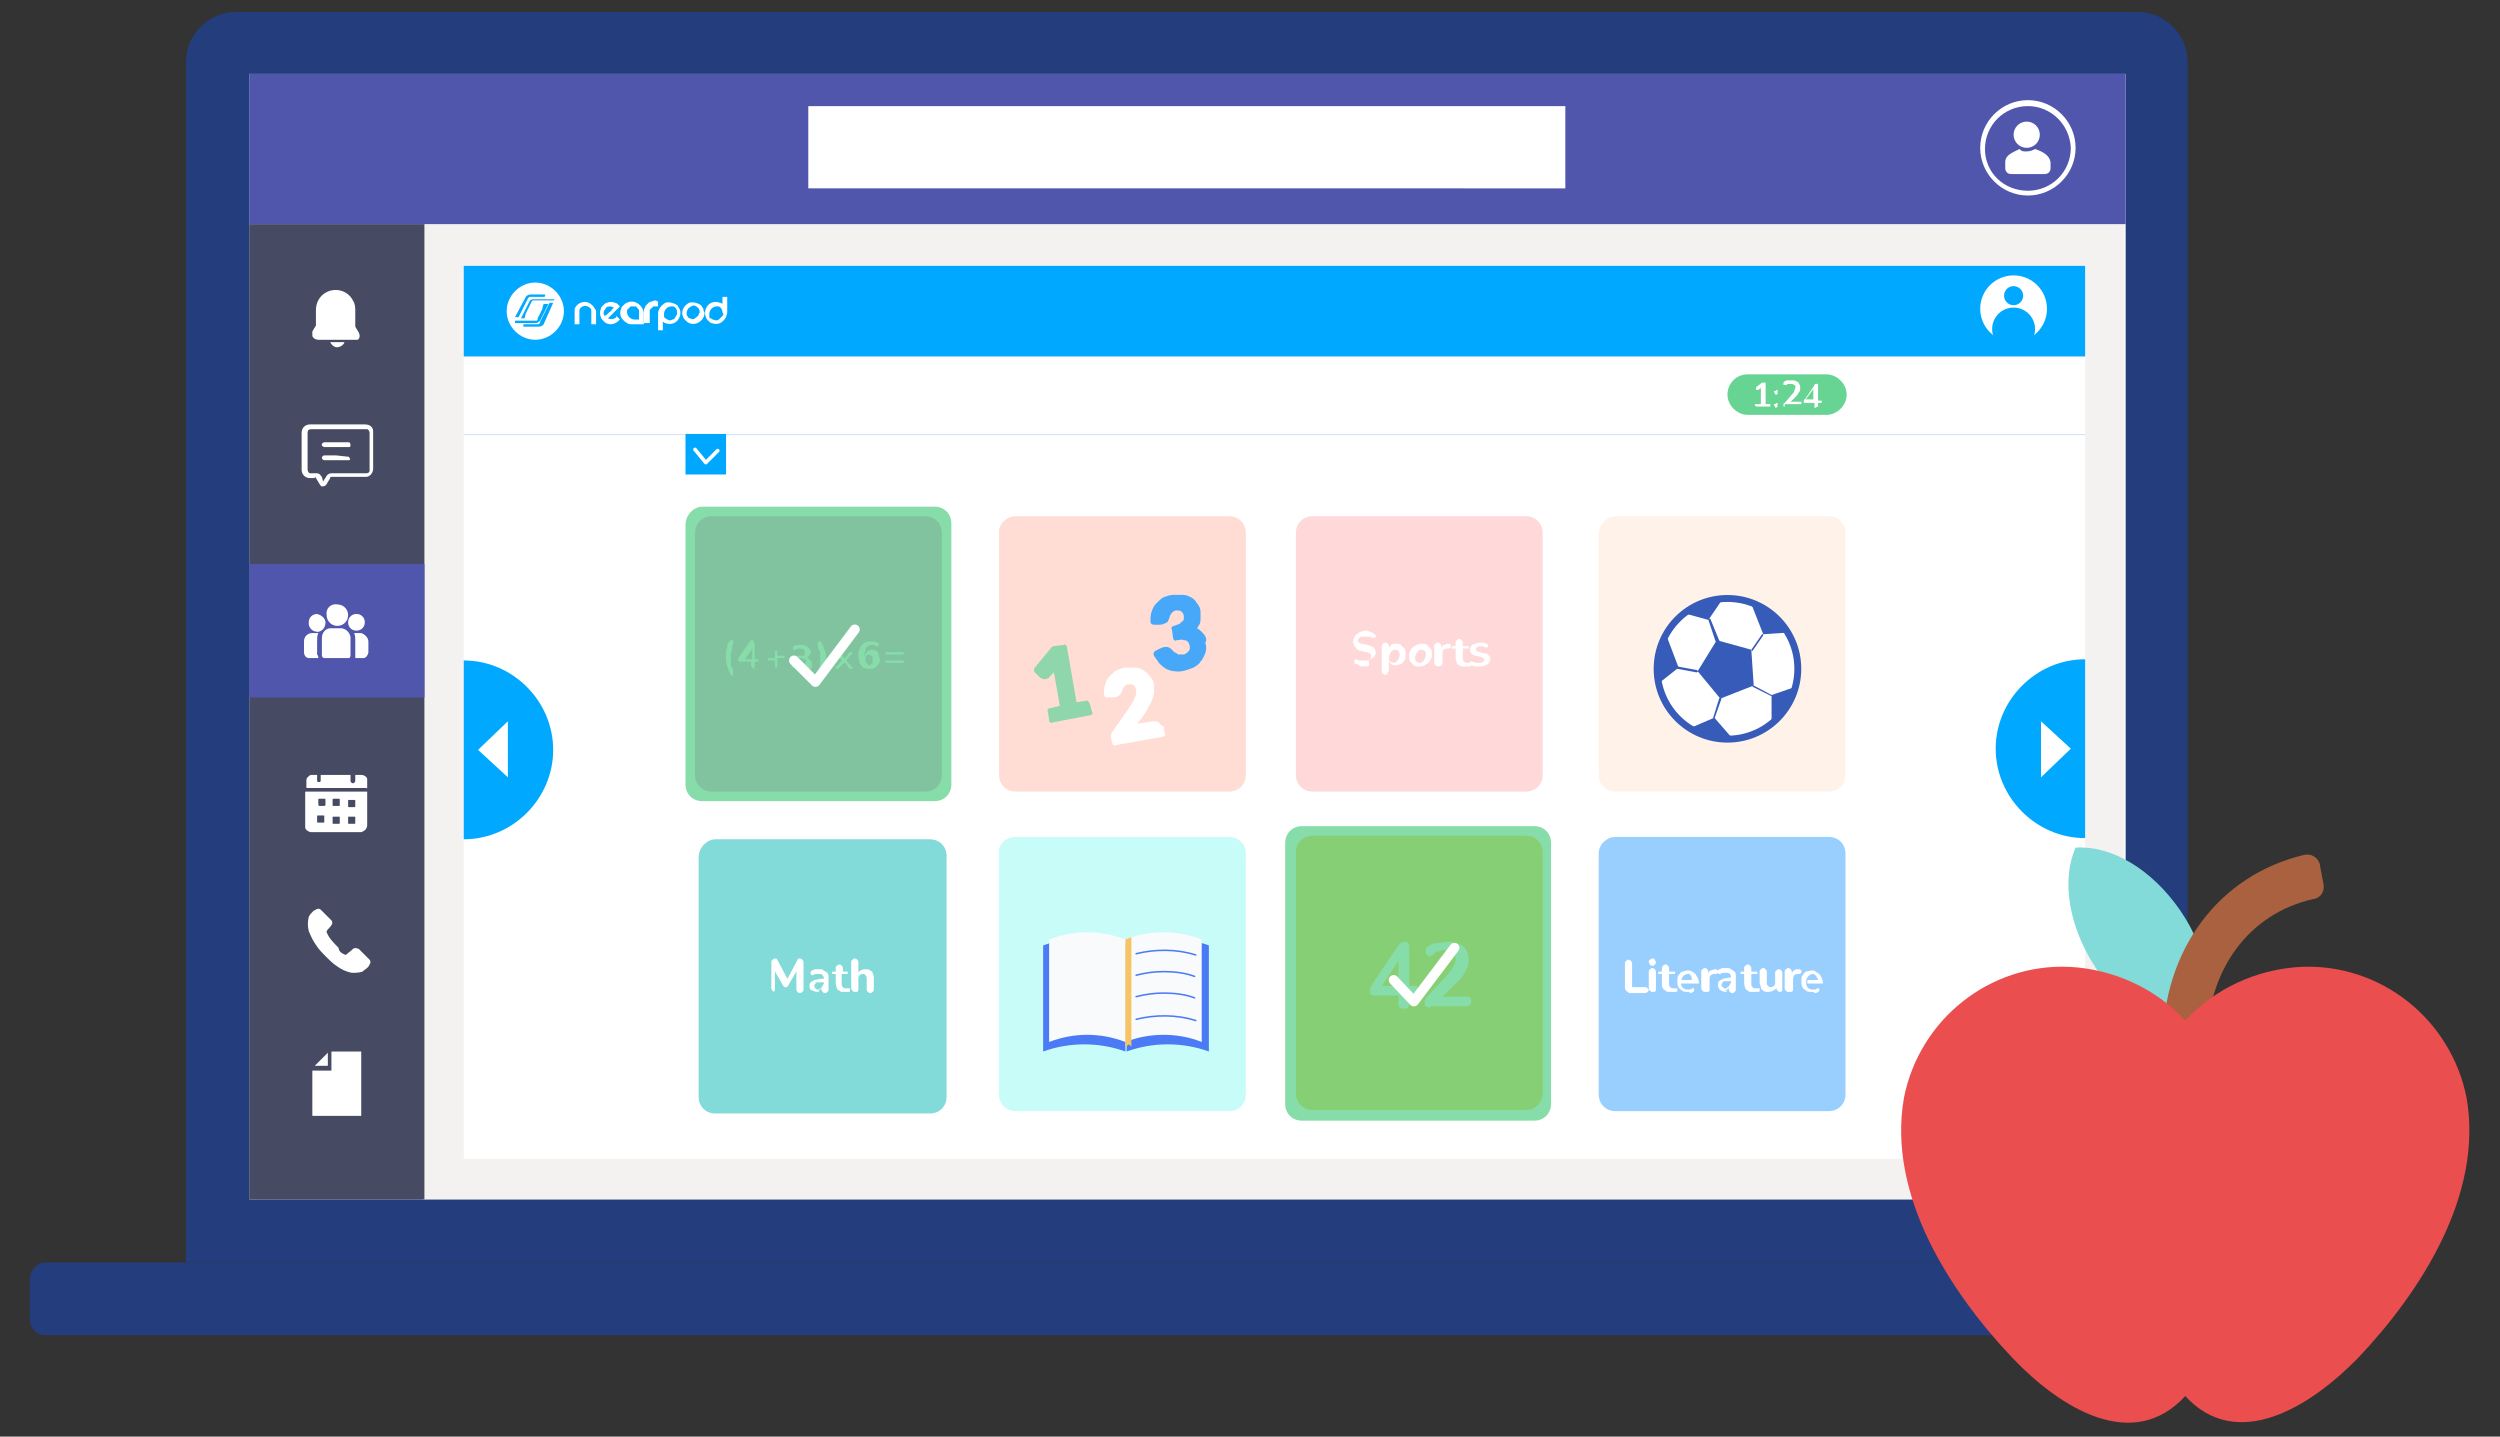
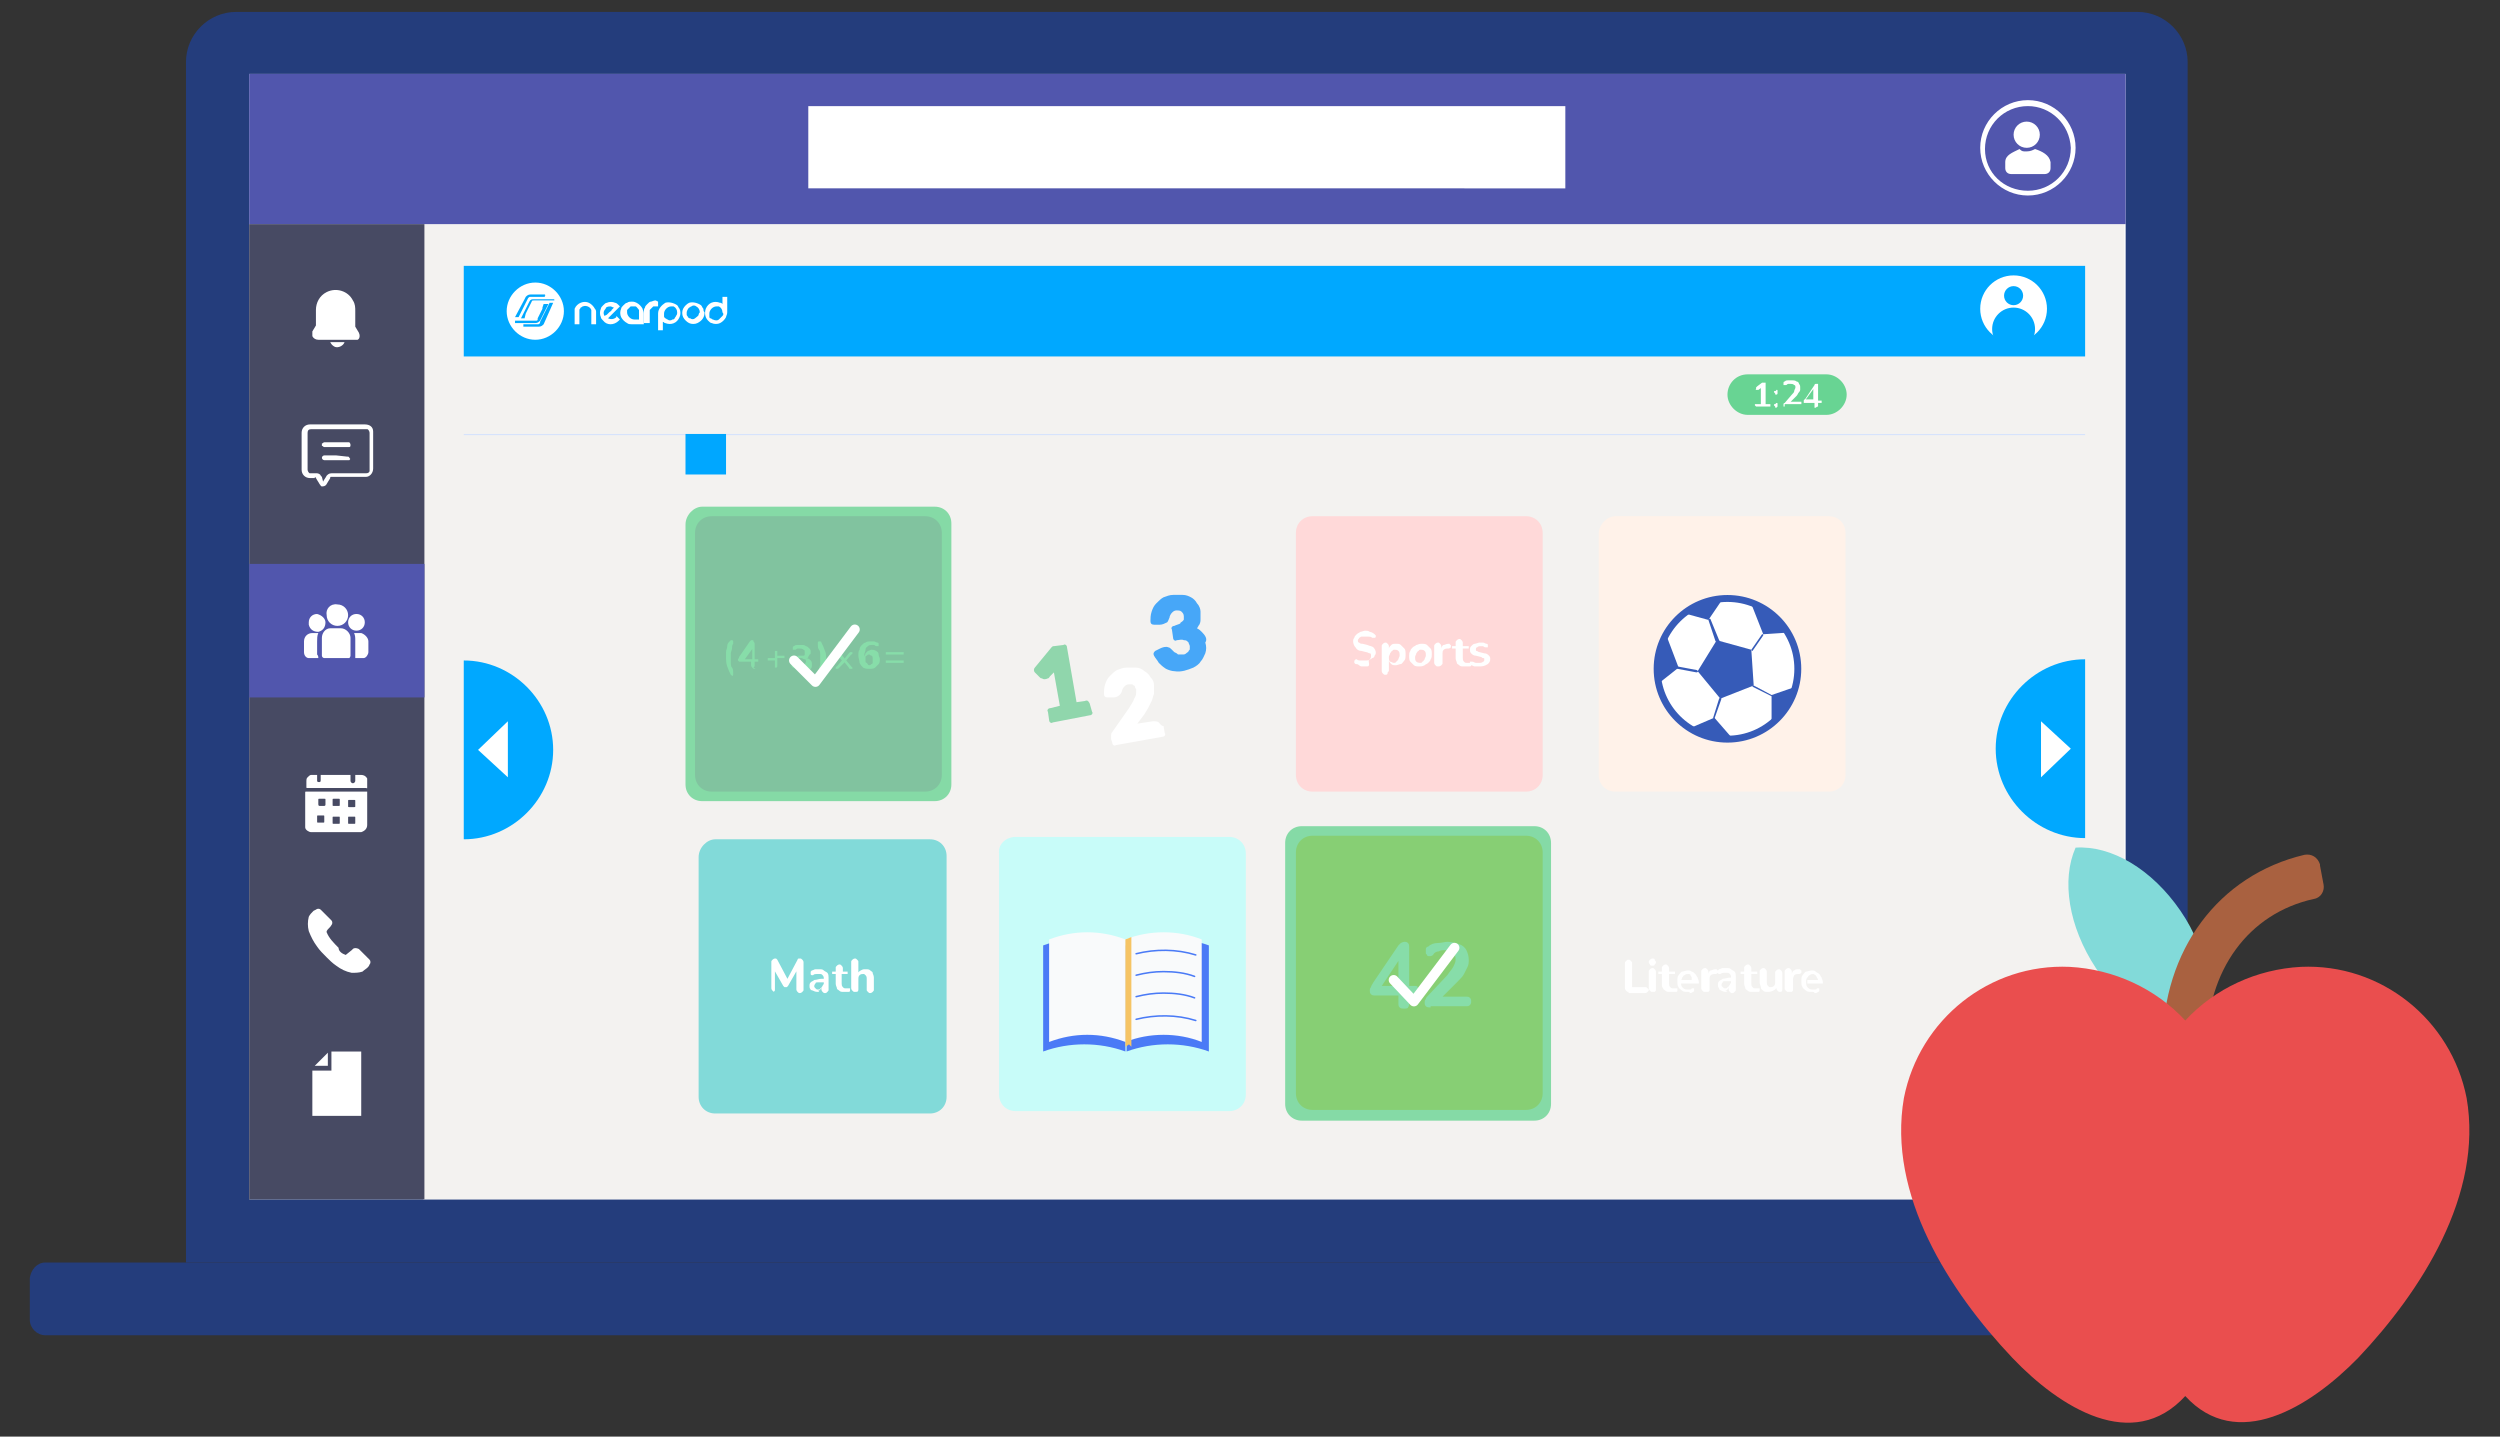
<svg xmlns="http://www.w3.org/2000/svg" xmlns:xlink="http://www.w3.org/1999/xlink" xml:space="preserve" id="Capa_1" x="0" y="0" style="enable-background:new 0 0 209.7 120.5" version="1.1" viewBox="0 0 209.7 120.5">
  <rect x="0" y="0" width="209.7" height="120.5" fill="#333333" stroke="none" />
  <style>.st0{fill:#243d7c}.st1{fill:#fff}.st3{fill:#00a8ff}.st4{fill:#82dad9}.st17,.st6{enable-background:new}.st17{opacity:.79;fill:#68d493}.st18{fill:none;stroke:#fff;stroke-width:.83;stroke-linecap:round;stroke-linejoin:round}.st22{fill:#365bb8}.st25{fill:#f9fafb}.st28{fill:#5156ad}</style>
  <g id="Capa_2_00000175286613706172995870000016420515163142891144_">
    <g id="Capa_1-2">
      <path d="M19.8 1h159.5c2.3 0 4.2 1.9 4.2 4.2v100.7H15.6V5.2c0-2.3 1.9-4.2 4.2-4.2z" class="st0" />
      <path d="M20.9 6.2h157.4v94.4H20.9z" class="st1" />
      <path d="M3.8 105.9h191.4c.7 0 1.3.6 1.3 1.3v3.5c0 .7-.6 1.3-1.3 1.3H3.8c-.7 0-1.3-.6-1.3-1.3v-3.5c.1-.7.6-1.3 1.3-1.3z" class="st0" />
      <path d="M35.5 18.8h142.7v81.8H35.5z" style="fill:#f3f2f0" />
-       <path d="M38.9 22.3h136v74.9h-136z" class="st1" />
      <path d="M38.9 22.3h136v7.6h-136z" class="st3" />
      <g id="_Group_2">
        <path id="_Compound_Path_" d="M48.2 25.9c.2-.5.8-.7 1.2-.5.2.1.4.3.5.5.1.1.1.2.1.3v1h-.4V26c-.1-.3-.5-.4-.7-.3-.1 0-.1.1-.2.1 0 .1-.1.1-.1.2v1.2h-.4v-1.3z" class="st1" />
        <path id="_Compound_Path_2" d="m51.7 26.5.3.3-.1.1c-.4.4-1 .4-1.3 0-.1-.1-.2-.2-.2-.3-.1-.2-.1-.5 0-.7 0-.1.1-.2.2-.3.1-.1.2-.2.3-.2.2-.1.5-.1.7 0 .1 0 .2.1.3.2l.1.1-1 1c.2.1.5.1.7-.1v-.1zm-.9-.6c-.2.2-.2.4-.1.6l.2-.1.2-.2c.1-.1.2-.1.2-.2l.2-.2c-.1 0-.2-.1-.3-.1-.3 0-.4.1-.4.2z" class="st1" />
        <path id="_Compound_Path_3" d="M53 25.3c.1 0 .2 0 .4.1s.4.3.5.5c0 .1.1.2.1.4v.9h-1c-.1 0-.3 0-.4-.1-.2-.1-.4-.3-.5-.5-.1-.2-.1-.5 0-.7 0-.1.1-.2.2-.3.1-.1.2-.2.3-.2.1-.1.3-.1.4-.1zm.6 1.5V26c-.1-.1-.2-.3-.3-.3h-.4l-.3.3v.2c0 .3.3.6.6.6h.4z" class="st1" />
        <path id="_Compound_Path_4" d="M55.2 25.3v.4h-.4l-.3.3v1.1H54v-.9c0-.1 0-.3.1-.4 0-.1.1-.2.2-.3.1-.1.2-.2.3-.2.1 0 .2-.1.4-.1l.2.1z" class="st1" />
        <path d="M57 25.9c-.1-.1-.1-.2-.2-.3-.3-.2-.7-.3-1-.2-.3.2-.6.5-.6.9v1.4h.4V27c.1 0 .1.1.2.1.5.2 1 0 1.2-.5.1-.2.1-.5 0-.7zm-.3.6c0 .1-.1.1-.1.2-.1.1-.1.1-.2.1-.1.1-.3.1-.4 0-.1 0-.1-.1-.2-.1-.1-.1-.1-.1-.1-.2v-.2c0-.3.3-.6.6-.6h.2c.2.1.3.3.3.5 0 .1 0 .2-.1.3zm2.4-.3c0 .4-.2.7-.6.9-.2.1-.5.1-.7 0-.2-.1-.4-.3-.5-.5-.1-.2-.1-.5 0-.7.1-.2.3-.4.5-.5.3-.1.7 0 1 .2.1.1.1.2.2.3 0 .1 0 .2.1.3zm-.4 0c0-.2-.1-.4-.3-.5-.1-.1-.3-.1-.4 0-.1 0-.1.1-.2.1-.1.1-.2.3-.2.4v.2c0 .1.1.1.1.2.1.1.1.1.2.1.1.1.3.1.4 0 .1-.1.3-.2.3-.3 0 0 0-.1.1-.2z" class="st1" />
        <path d="M61 24.9h-.4v.6c-.1-.1-.1-.1-.2-.1-.5-.2-1 0-1.2.5-.1.3-.1.7.2 1 .1.1.2.2.3.2.2.1.5.1.7 0 .2-.1.4-.3.5-.5 0-.1.1-.2.1-.4v-1.3zm-.4 1.6-.3.3c-.1.1-.3.1-.5 0-.1 0-.1-.1-.2-.1s-.1-.1-.1-.2v-.2c0-.3.3-.6.6-.6h.2c.2.1.3.3.3.5.1.1.1.2 0 .3z" class="st1" />
      </g>
      <path d="M44.9 23.7c-1.3 0-2.4 1.1-2.4 2.4s1.1 2.4 2.4 2.4c1.3 0 2.4-1.1 2.4-2.4 0-1.3-1.1-2.4-2.4-2.4zm-.9 1.4.1-.2c.1-.1.2-.2.4-.2h1.2s.1.1 0 .1v.1h-1.2c-.1 0-.1 0-.2.1l-.8 1.6h-.3l.8-1.5zm-.8 2v-.2h1.7c.1 0 .2 0 .2-.1v-.1l.4-.8v-.1l.1-.3h.4l-.7 1.4c-.1.1-.2.2-.4.2h-1.7zm2.4.1c-.1.1-.2.2-.4.2h-1.3v-.2h1.2c.1 0 .1 0 .2-.1V27l.8-1.6h.3l-.8 1.8zm.9-2h-1.7c-.1 0-.2 0-.2.1l-.5 1-.1.4h-.3l.7-1.4c.1-.2.2-.2.4-.2h1.6c.1 0 .1 0 .1.1 0 0 .1 0 0 0z" class="st1" />
      <circle cx="168.9" cy="25.9" r="2.8" class="st1" />
      <circle cx="168.9" cy="27.6" r="1.8" class="st3" />
      <circle cx="168.9" cy="24.8" r=".8" class="st3" />
      <path d="M38.9 55.4c4.1 0 7.5 3.4 7.5 7.5s-3.4 7.5-7.5 7.5v-15z" class="st3" />
      <path d="m42.6 65.2-2.5-2.3 2.5-2.4z" class="st1" />
      <path d="M174.9 70.3c-4.1 0-7.5-3.4-7.5-7.5s3.4-7.5 7.5-7.5v15z" class="st3" />
      <path d="m171.2 60.5 2.5 2.3-2.5 2.4z" class="st1" />
      <path d="M60 70.4h18c.8 0 1.4.6 1.4 1.4V92c0 .8-.6 1.4-1.4 1.4H60c-.8 0-1.4-.6-1.4-1.4V71.9c0-.8.7-1.5 1.4-1.5z" class="st4" />
      <path d="M59.7 43.3h17.9c.8 0 1.4.6 1.4 1.4V65c0 .8-.6 1.4-1.4 1.4H59.7c-.8 0-1.4-.6-1.4-1.4V44.7c0-.8.6-1.4 1.4-1.4z" style="fill:#e480d0" />
      <g class="st6">
        <path d="M61.3 56.6c-.1-.2-.2-.4-.3-.7s-.1-.5-.1-.7v-.5c0-.2.1-.3.1-.5s.1-.3.2-.4l.1-.1h.1s.1 0 .1.1v.2c-.1.1-.1.3-.1.4s-.1.3-.1.4v.8c0 .1 0 .3.1.4s.1.3.1.4v.2s0 .1-.1.1c.1 0 0 0-.1-.1 0 .1 0 0 0 0zm2-.5c-.1 0-.1 0-.2-.1 0 0-.1-.1-.1-.2v-.3h-1l-.1-.1v-.1s.1-.1.1-.2l.9-1.3.1-.1h.1c.1 0 .1 0 .1.1 0 0 .1.1.1.2v1.3h.3v.2h-.3v.3c0 .1 0 .1-.1.2.2.1.2.1.1.1zm-.2-.8v-1h.1l-.8 1.1v-.1h.7zm2 .7H65v-.6h-.6v-.2h.6v-.6h.2v.4h.6v.2h-.6v.6c0 .1 0 .2-.1.2zm2.1.1h-.4c-.1 0-.2-.1-.3-.1l-.1-.1v-.2h.2c.1 0 .2.1.3.1h.5c.1 0 .1-.1.1-.1s.1-.1.1-.2 0-.2-.1-.2-.2-.1-.3-.1h-.3V55h.5c.1 0 .1-.1.1-.1v-.2c0-.1 0-.2-.1-.2-.1-.1-.2-.1-.3-.1h-.2c-.1 0-.1.1-.2.1h-.2v-.2s0-.1.1-.1c.1-.1.2-.1.3-.1h.3c.2 0 .3 0 .4.1.1 0 .2.1.3.2s.1.2.1.3c0 .1 0 .2-.1.2 0 .1-.1.1-.1.2s-.1.1-.2.1c.2 0 .3.1.4.2.1.1.1.2.1.4 0 .1 0 .2-.1.3s-.2-.1-.3-.1-.3.1-.5.1zm1.7.5s0 .1 0 0c-.1.1-.2.1-.2.1s-.1 0-.1-.1v-.1c.1-.1.1-.3.1-.4s.1-.3.1-.4v-.8c0-.1 0-.3-.1-.4s-.1-.3-.1-.4v-.2s0-.1.1-.1h.1s.1 0 .1.1c.1.2.2.4.3.7.1.2.1.5.1.7v.5c0 .2-.1.3-.1.5-.1 0-.2.1-.3.3zm1.3-.5h-.1V56s0-.1.1-.1l.5-.6v.2l-.5-.6-.1-.1s0-.1.1-.1h.2s.1 0 .1.1l.4.5h-.1l.4-.5.1-.1h.2v.1s0 .1-.1.1l-.5.6v-.2l.5.6.1.1v.1h-.2s-.1 0-.1-.1l-.4-.5h.1l-.5.5-.1.1h-.1zm2.7 0c-.2 0-.3 0-.5-.1-.1-.1-.2-.2-.3-.4 0-.2-.1-.4-.1-.6 0-.2 0-.4.1-.5 0-.2.1-.3.2-.4s.2-.2.3-.2c.1-.1.3-.1.4-.1h.3c.1 0 .2.1.3.1 0 0 .1 0 .1.1v.2h-.2c-.1 0-.1-.1-.2-.1h-.2c-.1 0-.2 0-.3.1-.1.1-.2.1-.2.3 0 .1-.1.3-.1.4v.2c0-.1.1-.2.1-.3l.2-.2c.1 0 .2-.1.3-.1.1 0 .2 0 .4.1.1.1.2.1.2.3s.1.2.1.4c0 .1 0 .3-.1.4l-.3.3c-.1.1-.3.1-.5.1zm0-.3c.1 0 .1 0 .2-.1.1 0 .1-.1.1-.1v-.4s0-.2-.1-.2-.1-.1-.2-.1-.1 0-.2.1c-.1 0-.1.1-.1.1v.4c0 .1.1.1.1.1.1.1.1.2.2.2zm1.5-.9h-.1v-.2h1.5v.2h-1.4zm0 .7h-.1v-.2h1.5v.2h-1.4z" class="st1" />
      </g>
-       <path d="M85.2 43.3h17.9c.8 0 1.4.6 1.4 1.4V65c0 .8-.6 1.4-1.4 1.4H85.2c-.8 0-1.4-.6-1.4-1.4V44.8c-.1-.8.6-1.5 1.4-1.5z" style="fill:#ffddd4" />
      <path d="M110.1 43.3H128c.8 0 1.4.6 1.4 1.4V65c0 .8-.6 1.4-1.4 1.4h-17.9c-.8 0-1.4-.6-1.4-1.4V44.7c0-.8.6-1.4 1.4-1.4z" style="fill:#ffd9d9" />
      <g class="st6">
        <path d="M114.6 55.9h-.3c-.1 0-.2 0-.3-.1s-.2-.1-.3-.1l-.1-.1v-.2s.1 0 .1-.1h.1c.1.1.2.1.3.1h.4c.2 0 .3 0 .4-.1.1-.1.1-.2.1-.3 0-.1 0-.2-.1-.2s-.2-.1-.3-.1l-.4-.1c-.2 0-.4-.1-.5-.3-.1-.1-.2-.3-.2-.5 0-.1 0-.2.1-.3 0-.1.1-.2.2-.3s.2-.1.3-.2c.1 0 .3-.1.4-.1.1 0 .3 0 .4.1.1 0 .3.1.4.2l.1.1v.1s0 .1-.1.1h-.2c-.1-.1-.2-.1-.3-.1h-.6c-.1 0-.1.1-.2.1 0 .1-.1.1-.1.2s0 .2.1.2c.1.1.2.1.3.1l.4.1c.2.1.4.1.5.2.1.1.2.3.2.4 0 .1 0 .2-.1.3 0 .1-.1.2-.2.2-.1.1-.2.1-.3.2.1.5 0 .5-.2.5zm1.6.7c-.1 0-.1 0-.2-.1 0 0-.1-.1-.1-.2v-2.1c0-.1 0-.1.1-.2 0 0 .1-.1.2-.1s.1 0 .2.1c0 0 .1.1.1.2v.3-.1c0-.1.1-.2.2-.3.1-.1.2-.1.4-.1s.3 0 .4.1l.3.3c.1.1.1.3.1.5s0 .4-.1.5c-.1.1-.2.3-.3.3s-.3.1-.4.1c-.2 0-.3 0-.4-.1-.1-.1-.2-.2-.2-.3v.8c0 .1 0 .1-.1.2 0 .2-.1.2-.2.2zm.7-1c.1 0 .2 0 .2-.1.1 0 .1-.1.2-.2 0-.1.1-.2.1-.3 0-.2 0-.3-.1-.4-.1-.1-.2-.1-.3-.1-.1 0-.2 0-.2.1-.1 0-.1.1-.2.2 0 .1-.1.2-.1.3 0 .2 0 .3.1.4.1 0 .2.1.3.1zm2.2.3c-.2 0-.4 0-.5-.1l-.3-.3c-.1-.1-.1-.3-.1-.5 0-.1 0-.3.1-.4 0-.1.1-.2.2-.3.1-.1.2-.1.3-.2.1 0 .2-.1.4-.1s.4 0 .5.1l.3.3c.1.1.1.3.1.5 0 .1 0 .3-.1.4 0 .1-.1.2-.2.3-.1.1-.2.1-.3.2-.2.1-.3.1-.4.1zm0-.3c.1 0 .2 0 .2-.1.1 0 .1-.1.2-.2 0-.1.1-.2.1-.3 0-.2 0-.3-.1-.4-.1-.1-.2-.1-.3-.1-.1 0-.2 0-.2.1-.1 0-.1.1-.2.2 0 .1-.1.2-.1.3 0 .2 0 .3.1.4 0 0 .1.1.3.1zm1.5.3c-.1 0-.1 0-.2-.1 0 0-.1-.1-.1-.2v-1.4c0-.1 0-.1.1-.2 0 0 .1-.1.2-.1s.1 0 .2.1c0 0 .1.1.1.2v.2c0-.1.1-.3.2-.3s.2-.1.4-.1h.1s0 .1.1.1v.2s-.1.1-.2.1h-.1c-.2 0-.3.1-.3.1-.1.1-.1.2-.1.3v.8c0 .1 0 .1-.1.2s-.2.1-.3.1zm2.2 0c-.2 0-.3 0-.4-.1-.1-.1-.2-.1-.2-.2s-.1-.2-.1-.4v-.8h-.3v-.2h.3v-.3c0-.1 0-.1.1-.2 0 0 .1-.1.2-.1s.1 0 .2.1c0 0 .1.1.1.2v.3h.5v.2h-.5v.8c0 .1 0 .2.1.3s.1.1.3.1h.3v.2s0 .1-.1.1h-.5z" class="st1" />
        <path d="M124 55.9h-.3c-.1 0-.2-.1-.3-.1l-.1-.1v-.2h.2c.1 0 .2.1.3.1h.3c.1 0 .2 0 .3-.1.1 0 .1-.1.1-.2s0-.1-.1-.1-.1-.1-.2-.1l-.4-.1c-.2 0-.3-.1-.4-.2-.1-.1-.1-.2-.1-.3 0-.1 0-.2.1-.3s.2-.2.3-.2c.1 0 .3-.1.4-.1h.3c.1 0 .2.1.3.1 0 0 .1 0 .1.1v.2h-.2c-.1 0-.2-.1-.2-.1h-.2c-.1 0-.2 0-.3.1-.1 0-.1.1-.1.2s0 .1.1.1c0 0 .1.1.2.1l.4.1c.2 0 .3.1.4.2.1.1.1.2.1.3 0 .2-.1.3-.2.4-.3.2-.5.2-.8.2z" class="st1" />
      </g>
      <path d="M135.5 43.3h17.9c.8 0 1.4.6 1.4 1.4V65c0 .8-.6 1.4-1.4 1.4h-17.9c-.8 0-1.4-.6-1.4-1.4V44.8c0-.8.7-1.5 1.4-1.5z" style="fill:#fff2e9" />
      <path d="M85.2 70.2h17.9c.8 0 1.4.6 1.4 1.4v20.2c0 .8-.6 1.4-1.4 1.4H85.2c-.8 0-1.4-.6-1.4-1.4V71.6c-.1-.8.6-1.4 1.4-1.4z" style="fill:#c8fcf9" />
      <path d="M110.1 70.1H128c.8 0 1.4.6 1.4 1.4v20.2c0 .8-.6 1.4-1.4 1.4h-17.9c-.8 0-1.4-.6-1.4-1.4V71.5c0-.8.6-1.4 1.4-1.4z" style="fill:#ffbe00" />
      <g class="st6">
        <path d="M117.8 84.6c-.2 0-.3 0-.4-.1s-.1-.2-.1-.4v-.6h-1.9c-.2 0-.3 0-.4-.1-.1-.1-.1-.2-.1-.3 0-.1 0-.2.1-.3 0-.1.1-.2.2-.4l2.1-3.1.2-.2s.2-.1.3-.1c.1 0 .2 0 .3.1.1.1.1.2.1.4v3.2h.4c.2 0 .3 0 .3.1.1.1.1.2.1.3s0 .2-.1.3c-.1.1-.2.1-.3.1h-.4v.6c0 .2 0 .3-.1.4 0 .1-.2.1-.3.1zm-.5-1.9v-2.4h.2l-1.8 2.7v-.3h1.6zm2.7 1.8c-.2 0-.3 0-.4-.1-.1-.1-.1-.2-.1-.3 0-.1 0-.2.1-.3 0-.1.1-.2.2-.3l1.6-1.7c.2-.3.4-.5.5-.7s.2-.4.2-.6c0-.3-.1-.5-.2-.6-.2-.1-.4-.2-.7-.2-.2 0-.4 0-.5.1-.2 0-.4.1-.5.3-.1.1-.2.1-.3.1-.1 0-.2 0-.2-.1-.1-.1-.1-.1-.1-.2v-.3c0-.1.1-.2.2-.2.2-.2.5-.3.8-.3s.6-.1.8-.1c.4 0 .7.1 1 .2s.5.3.6.5.2.5.2.8c0 .2 0 .4-.1.6l-.3.6c-.1.2-.3.4-.6.7l-1.5 1.5v-.3h2.3c.1 0 .2 0 .3.1.1.1.1.2.1.3s0 .2-.1.3-.2.1-.3.1h-3z" class="st1" />
      </g>
-       <path d="M135.5 70.2h17.9c.8 0 1.4.6 1.4 1.4v20.2c0 .8-.6 1.4-1.4 1.4h-17.9c-.8 0-1.4-.6-1.4-1.4V71.6c0-.8.7-1.4 1.4-1.4z" style="fill:#99cfff" />
      <path d="M38.9 36.4h136v.1h-136z" style="fill:#d6e3fc" />
      <g class="st6">
        <path d="M65 83.2c-.1 0-.1 0-.2-.1 0 0-.1-.1-.1-.2v-2.2c0-.1 0-.1.1-.2 0 0 .1-.1.2-.1h.1l.1.1.9 1.7H66l.9-1.7c0-.1.1-.1.1-.1h.1c.1 0 .1 0 .2.1 0 0 .1.1.1.2V83c0 .1 0 .1-.1.2 0 0-.1.1-.2.1s-.1 0-.2-.1c0 0-.1-.1-.1-.2v-1.7h.1l-.8 1.4-.1.1h-.2l-.1-.1-.8-1.4h.1V83c0 .1 0 .1-.1.2h.1zm3.6 0c-.1 0-.2 0-.4-.1s-.2 0-.2-.1c-.1-.1-.1-.2-.1-.3 0-.1 0-.2.1-.3s.2-.1.3-.2c.2 0 .4-.1.6-.1h.2v.3h-.5c-.1 0-.2 0-.2.1 0 0-.1.1-.1.2s0 .1.1.2.1.1.2.1.2 0 .2-.1c.1 0 .1-.1.2-.2 0-.1.1-.1.1-.2v-.4c0-.1 0-.2-.1-.3-.1-.1-.1-.1-.3-.1h-.2c-.1 0-.2 0-.3.1h-.1s-.1 0-.1-.1v-.2l.1-.1c.1 0 .2-.1.3-.1h.3c.2 0 .3 0 .4.1s.2.1.3.2.1.3.1.4v1c0 .1 0 .1-.1.2s-.1.1-.2.1-.1 0-.2-.1c0 0-.1-.1-.1-.2v-.2c0 .1-.1.2-.1.2-.1.1-.1.1-.2.1.2.1.1.1 0 .1zm2.2 0c-.2 0-.3 0-.4-.1-.1-.1-.2-.1-.2-.2s-.1-.2-.1-.4v-.8h-.3v-.2h.3v-.3c0-.1 0-.1.1-.2 0 0 .1-.1.2-.1s.1 0 .2.1c0 0 .1.1.1.2v.3h.4v.2h-.5v.8c0 .1 0 .2.1.3s.1.1.3.1h.3v.2s0 .1-.1.1h-.4zm.9 0c-.1 0-.1 0-.2-.1 0 0-.1-.1-.1-.2v-2.2c0-.1 0-.1.1-.2 0 0 .1-.1.2-.1s.1 0 .2.1.1.1.1.2v1h-.1c.1-.1.1-.2.3-.3s.2-.1.4-.1.3 0 .4.1c.1.1.2.1.2.2s.1.2.1.4v1c0 .1 0 .1-.1.2 0 0-.1.1-.2.1s-.1 0-.2-.1-.1-.1-.1-.2v-.9c0-.1 0-.2-.1-.3-.1-.1-.1-.1-.2-.1s-.2 0-.3.1c-.1.1-.1.2-.1.4v.8c0 .2-.1.2-.3.2z" class="st1" />
      </g>
      <path d="M146.6 31.4h6.6c.9 0 1.7.8 1.7 1.7 0 .9-.8 1.7-1.7 1.7h-6.6c-.9 0-1.7-.8-1.7-1.7 0-.9.7-1.7 1.7-1.7z" style="fill:#68d493" />
      <g class="st6">
        <path d="m147.3 34.1-.1-.1v-.1h.5v-1.5h.2l-.4.3h-.2c-.1 0 0 0 0-.1v-.1l.1-.1.4-.3h.3v1.8h.4v.2h-1.2zm1.7-1c-.1 0-.1 0-.1-.1l-.1-.1c0-.1 0-.1.1-.1s.1-.1.1-.1c.1 0 .1 0 .1.1v.2c0 .1-.1.1-.1.1zm0 1.1c-.1 0-.1 0-.1-.1l-.1-.1c0-.1 0-.1.1-.1l.1-.1c.1 0 .1 0 .1.1v.2l-.1.1zm.7-.1h-.1v-.2s0-.1.1-.1l.6-.7c.1-.1.2-.2.2-.3s.1-.2.1-.3c0-.1 0-.2-.1-.2-.1-.1-.2-.1-.3-.1h-.2c-.1 0-.1.1-.2.1h-.2v-.2s0-.1.1-.1c.1-.1.2-.1.3-.1h.3c.1 0 .3 0 .4.1.1 0 .2.1.2.2.1.1.1.2.1.3v.2c0 .1-.1.2-.1.2-.1.1-.1.2-.2.3l-.6.6v-.1h1v.2h-1.4zm2.6.1h-.1v-.4h-.9v-.2s0-.1.1-.1l.8-1.2s0-.1.1-.1h.2v1.4h.3v.2h-.3v.3c-.1 0-.2.1-.2.1zm-.2-.7v-1h.1l-.8 1.1v-.1h.7z" class="st1" />
      </g>
      <path d="M57.5 36.4h3.4v3.4h-3.4z" style="fill:#00a7ff" />
-       <path d="m58.3 37.7.9 1.1 1-1" style="fill:none;stroke:#fff;stroke-width:.31;stroke-linecap:round;stroke-linejoin:round" />
      <path d="M109.2 69.3h19.5c.8 0 1.4.6 1.4 1.4v21.9c0 .8-.6 1.4-1.4 1.4h-19.5c-.8 0-1.4-.6-1.4-1.4V70.7c0-.8.6-1.4 1.4-1.4z" class="st17" />
      <path d="m116.9 82.2 1.7 1.8 3.4-4.5" class="st18" />
      <path d="M58.9 42.5h19.5c.8 0 1.4.6 1.4 1.4v21.9c0 .8-.6 1.4-1.4 1.4H58.9c-.8 0-1.4-.6-1.4-1.4V44c0-.8.7-1.5 1.4-1.5z" class="st17" />
      <path d="m66.6 55.4 1.8 1.8 3.3-4.4" class="st18" />
      <g class="st6">
        <path d="M136.6 83.2c-.1 0-.1 0-.2-.1 0 0-.1-.1-.1-.2v-2.1c0-.1 0-.1.1-.2s.1-.1.2-.1.1 0 .2.1.1.1.1.2v2h1.1c.1 0 .1 0 .2.1l.1.1c0 .1 0 .1-.1.2 0 0-.1.1-.2.1h-1.4zm2-2.2c-.1 0-.2 0-.2-.1 0 0-.1-.1-.1-.2s0-.1.1-.2c0 0 .1-.1.2-.1s.2 0 .2.1.1.1.1.2 0 .1-.1.2c0 .1-.1.1-.2.1zm0 2.2c-.1 0-.1 0-.2-.1 0 0-.1-.1-.1-.2v-1.4c0-.1 0-.1.1-.2 0 0 .1-.1.2-.1s.1 0 .2.1c0 0 .1.1.1.2V83c0 .1 0 .1-.1.2h-.2zm1.5 0c-.2 0-.3 0-.4-.1-.1-.1-.2-.1-.2-.2-.1-.1-.1-.2-.1-.4v-.8h-.3v-.2h.3v-.3c0-.1 0-.1.1-.2 0 0 .1-.1.2-.1s.1 0 .2.1c0 0 .1.1.1.2v.3h.5v.2h-.5v.8c0 .1 0 .2.1.3.1.1.1.1.3.1h.3v.2s0 .1-.1.1h-.5zm1.5 0c-.2 0-.4 0-.5-.1s-.3-.2-.3-.3c-.1-.1-.1-.3-.1-.5s0-.4.1-.5c.1-.1.2-.3.3-.3s.3-.1.5-.1c.1 0 .2 0 .3.1.1 0 .2.1.3.2.1.1.1.2.2.3 0 .1.1.2.1.4v.1H141v-.3h1l-.1.1V82c0-.1-.1-.1-.1-.2s-.1-.1-.2-.1-.2 0-.3.1c-.1 0-.1.1-.2.2 0 .1-.1.2-.1.3 0 .2 0 .4.1.5.1.1.2.2.4.2h.2c.1 0 .2 0 .2-.1h.2v.2s0 .1-.1.1c-.1.1-.2.1-.3.1.1-.1 0-.1-.1-.1zm1.4 0c-.1 0-.1 0-.2-.1 0 0-.1-.1-.1-.2v-1.4c0-.1 0-.1.1-.2 0 0 .1-.1.2-.1s.1 0 .2.1c0 0 .1.1.1.2v.2c0-.1.1-.3.2-.3s.2-.1.4-.1h.1s0 .1.1.1v.2s-.1.1-.2.1h-.1c-.2 0-.3.1-.3.1-.1.1-.1.2-.1.3v.9c0 .1 0 .1-.1.2h-.3zm1.8 0c-.1 0-.2 0-.4-.1s-.2-.1-.2-.2c-.1-.1-.1-.2-.1-.3 0-.1 0-.2.1-.3.1-.1.2-.1.3-.2.2 0 .4-.1.6-.1h.2v.3h-.6c-.1 0-.2 0-.2.1 0 0-.1.1-.1.2s0 .1.1.2.1.1.2.1.2 0 .2-.1c.1 0 .1-.1.2-.2 0-.1.1-.1.1-.2V82c0-.1 0-.2-.1-.3-.1-.1-.1-.1-.3-.1h-.2s-.2 0-.3.1h-.1s-.1 0-.1-.1v-.2l.1-.1c.1 0 .2-.1.3-.1h.3c.2 0 .3 0 .4.1s.2.1.3.2c.1.1.1.3.1.4V83c0 .1 0 .1-.1.2s-.1.1-.2.1-.1 0-.2-.1c0 0-.1-.1-.1-.2v-.2c0 .1-.1.2-.1.2-.1.1-.1.1-.2.1.3.1.2.1.1.1zm2.2 0c-.2 0-.3 0-.4-.1-.1-.1-.2-.1-.2-.2s-.1-.2-.1-.4v-.8h-.3v-.2h.3v-.3c0-.1 0-.1.1-.2 0 0 .1-.1.2-.1s.1 0 .2.1c0 0 .1.1.1.2v.3h.5v.2h-.5v.8c0 .1 0 .2.1.3s.1.1.3.1h.3v.2s0 .1-.1.1h-.5zm1.3 0c-.2 0-.3 0-.4-.1-.1-.1-.2-.1-.2-.3 0-.1-.1-.2-.1-.4v-.9c0-.1 0-.1.1-.2 0 0 .1-.1.2-.1s.1 0 .2.1c0 0 .1.1.1.2v.9c0 .1 0 .2.1.3.1.1.1.1.2.1s.2 0 .3-.1c.1-.1.1-.2.1-.3v-.8c0-.1 0-.1.1-.2 0 0 .1-.1.2-.1s.1 0 .2.1c0 0 .1.1.1.2V83c0 .2-.1.2-.2.2s-.1 0-.2-.1c0 0-.1-.1-.1-.2v-.3l.1.1c-.1.1-.1.2-.2.3-.3.2-.5.2-.6.2z" class="st1" />
      </g>
      <g class="st6">
        <path d="M150 83.2c-.1 0-.1 0-.2-.1s-.1-.1-.1-.2v-1.4c0-.1 0-.1.1-.2 0 0 .1-.1.2-.1s.1 0 .2.1c0 0 .1.1.1.2v.2c0-.1.1-.3.2-.3.1-.1.2-.1.4-.1h.1s0 .1.1.1v.2s-.1.1-.2.1h-.1c-.2 0-.3.1-.3.1s-.1.2-.1.3v.9c0 .1 0 .1-.1.2h-.3z" class="st1" />
      </g>
      <g class="st6">
        <path d="M152 83.2c-.2 0-.4 0-.5-.1-.1-.1-.3-.2-.3-.3-.1-.1-.1-.3-.1-.5s0-.4.1-.5c.1-.1.2-.3.3-.3s.3-.1.5-.1c.1 0 .2 0 .3.1s.2.1.3.2c.1.1.1.2.2.3 0 .1.1.2.1.4v.1h-1.3v-.3h1l-.1.1c0-.1 0-.2-.1-.3 0-.1-.1-.1-.1-.2-.1 0-.1-.1-.2-.1s-.2 0-.3.1c-.1 0-.1.1-.2.2s-.1.2-.1.3c0 .2 0 .4.1.5.1.1.2.2.4.2h.2c.1 0 .2 0 .2-.1h.2v.2s0 .1-.1.1c-.1.1-.2.1-.3.1 0-.1-.1-.1-.2-.1z" class="st1" />
      </g>
      <path d="m91 58.8-.7.1-.8-4.6c0-.2-.2-.3-.3-.2l-.8.1c-.1 0-.1 0-.2.1L86.8 56c-.1.1-.1.3 0 .4l.4.4c.1.1.1.1.2.1.1.1.3.1.5 0 .1 0 .1-.1.2-.2l.3-.3.5 2.8-.8.2c-.2 0-.3.2-.2.3l.1.7c0 .2.2.3.3.2l3.1-.6c.2 0 .3-.2.2-.3l-.2-.7c-.1-.2-.2-.3-.4-.2z" style="fill:#90d6ac" />
      <path d="M97.2 60.6c-.1-.1-.3-.1-.5-.1l-1.3.2.6-.8.3-.5.3-.6c.1-.2.1-.4.2-.6v-.7c0-.3-.1-.5-.3-.7-.1-.2-.3-.4-.5-.5-.2-.2-.5-.3-.7-.3h-.8c-.3 0-.5.1-.8.2-.2.1-.4.3-.6.5-.2.2-.3.4-.4.7-.1.3-.1.6-.1.8 0 .2.1.3.3.3h.5c.3 0 .6-.2.7-.5 0-.1.1-.3.2-.4.1-.1.2-.2.4-.2h.2c.1 0 .1 0 .2.1.1 0 .1.1.1.1 0 .1.1.2.1.2v.3c0 .1 0 .2-.1.4-.1.1-.1.3-.2.4-.1.2-.2.3-.3.5l-1.4 2c-.1.1-.1.2-.1.3v.3l.1.3c0 .2.2.3.3.2l3.9-.7c.2 0 .3-.2.2-.3l-.1-.6c-.2 0-.3-.2-.4-.3z" class="st1" />
      <path d="M100.8 53c-.1-.1-.2-.2-.4-.3.1-.1.1-.2.2-.3.1-.2.1-.3.1-.5v-.6c0-.2-.1-.5-.3-.7-.1-.2-.3-.4-.5-.5-.2-.1-.4-.2-.7-.2h-.8c-.3 0-.5.1-.8.2-.2.1-.4.3-.6.5-.2.2-.3.4-.4.7-.1.3-.1.6-.1.8 0 .2.1.3.3.3h.5c.2 0 .4-.1.6-.2.1-.1.1-.2.2-.4 0-.1.1-.3.2-.4.1-.1.2-.2.4-.2.1 0 .3 0 .4.1.1.1.2.2.2.4v.2c0 .1 0 .1-.1.2s-.2.1-.2.2c-.2.1-.3.1-.5.2-.2 0-.3.2-.2.3l.1.7c0 .2.2.3.3.2.2 0 .4-.1.6 0 .1 0 .2 0 .3.1l.1.1c0 .1.1.2.1.3v.2c0 .1 0 .1-.1.2 0 .1-.1.1-.2.2s-.2.1-.3.1h-.3c-.1 0-.1 0-.2-.1l-.2-.1-.2-.2c-.1-.1-.2-.2-.3-.2-.2-.1-.5 0-.7.1l-.4.2c-.1.1-.2.2-.1.4s.3.4.4.6c.2.2.3.3.6.5.2.1.5.2.7.2.6.1 1.1-.1 1.6-.3.2-.1.5-.3.6-.5.2-.2.3-.5.4-.7.1-.3.1-.6 0-.9.2-.3 0-.6-.3-.9z" style="fill:#47a7f8" />
      <circle cx="144.9" cy="56.1" r="5.9" class="st1" />
      <circle cx="144.9" cy="56.1" r="5.9" style="fill:none;stroke:#365bb8;stroke-width:.58;stroke-linecap:round;stroke-linejoin:round" />
      <path d="m144 53.7-1.6 2.6 1.9 2.3 2.8-1.1-.2-3z" class="st22" />
      <path d="M143.8 60.3c-.1 0-.1-.1-.1-.1l.5-1.6.1-.1.1.1-.6 1.7zm4.8-1.9-1.6-.8v-.1h.1l1.5.8c.1 0 .1.1 0 .1.1 0 0 0 0 0zm-1.6-3.8s-.1 0 0 0c-.1 0-.1-.1-.1-.1l.9-1.3h.1v.1l-.9 1.3zm-3-.8h-.1l-.6-1.8c0-.1 0-.1.1-.1 0 0 .1 0 .1.1l.7 1.7s.1.1 0 .1h-.2zm-1.7 2.6-1.6-.3c-.1 0-.1-.1-.1-.1l.1-.1 1.6.3c.1 0 .1.1.1.1.1 0 0 .1-.1.1z" class="st22" />
      <defs>
        <circle id="SVGID_1_" cx="144.9" cy="56.1" r="5.9" />
      </defs>
      <clipPath id="SVGID_00000083054384717885820670000004195215029780796050_">
        <use xlink:href="#SVGID_1_" style="overflow:visible" />
      </clipPath>
      <path d="m143.3 52 1.7-2.5-2-2.4-2.8 1.1.2 3zm4.6 1.2 3-.2.8-2.9-2.6-1.7-2.3 2zm.7 5.1v3.1l3 .8 1.7-2.4-1.8-2.5zm-7.8-2.3-2.4 1.9-2.5-1.6.7-3 3.1-.2zm3 4.2 2 2.3-1.6 2.6-2.9-.6-.3-3.1z" class="st22" style="clip-path:url(#SVGID_00000083054384717885820670000004195215029780796050_)" />
      <path d="M94.4 88.2c-2.2-.8-4.7-.8-6.9 0v-8.9c2.2-.8 4.7-.8 6.9 0v8.9zm7 0c-2.2-.8-4.7-.8-6.9 0v-8.9c2.2-.8 4.7-.8 6.9 0v8.9z" style="fill:#4a7af6" />
      <path d="M94.4 87.4c-2.1-.8-4.3-.8-6.4 0v-8.6c2.1-.8 4.3-.8 6.4 0v8.6z" class="st25" />
      <path d="M100.8 87.4c-1-.4-2.1-.6-3.2-.6s-2.2.2-3.2.6v-8.6c1-.4 2.1-.6 3.2-.6s2.2.2 3.2.6v8.6z" class="st25" />
      <path d="m94.9 87.8-.2-.2-.3.2v-9l.5-.2z" style="fill:#f6c464" />
      <path d="M95.3 80c1.6-.4 3.4-.4 5 .1m-5 1.7c.8-.2 1.5-.3 2.3-.3.9 0 1.8.1 2.6.4m-4.9 1.7c.8-.2 1.5-.3 2.3-.3.9 0 1.8.1 2.6.4m-4.9 1.8c1.6-.4 3.4-.4 5 .1" style="fill:none;stroke:#4a7af6;stroke-width:.13;stroke-linecap:round;stroke-linejoin:round" />
      <path d="M20.9 6.2h157.4v12.6H20.9z" class="st28" />
      <path d="M20.9 18.8h14.7v81.8H20.9z" style="fill:#474a63" />
      <path d="M170.7 12.5c-.2.1-.4.2-.7.2h-.2c-.2 0-.3-.1-.4-.2-.6.3-1.2.5-1.2 1.1v.5c0 .3.2.5.5.5h2.8c.3 0 .5-.2.5-.5v-.5c-.1-.6-.7-.9-1.3-1.1z" class="st1" />
      <circle cx="170" cy="11.3" r="1.1" class="st1" />
      <path d="M170.1 16.4c-2.2 0-4-1.8-4-4s1.8-4 4-4 4 1.8 4 4-1.8 4-4 4zm0-7.5c-2 0-3.6 1.6-3.6 3.6s1.6 3.5 3.6 3.5 3.6-1.6 3.6-3.6c-.1-2-1.7-3.5-3.6-3.5zM30.8 66.4v2.8c0 .3-.2.5-.5.6h-4.2c-.2 0-.5-.2-.5-.4v-2.9c0-.1 0-.1.1-.1h5.1zm-2.6 2.7h.2c.1 0 .1 0 .1-.1v-.4c0-.1 0-.1-.1-.1H28c-.1 0-.1 0-.1.1v.4c0 .1 0 .1.1.1h.2zm0-1.5h.2c.1 0 .1 0 .1-.1v-.4c0-.1 0-.1-.1-.1H28c-.1 0-.1 0-.1.1v.4c0 .1 0 .1.1.1h.2zm-1.3.8h-.2c-.1 0-.1 0-.1.1v.4c0 .1 0 .1.1.1h.4c.1 0 .1 0 .1-.1v-.4c0-.1 0-.1-.1-.1h-.2zM27 67h-.2c-.1 0-.1 0-.1.1v.3c0 .1 0 .2.1.2h.4c.1 0 .1-.1.1-.1v-.4c0-.1 0-.1-.1-.1H27zm2.5 2.1h.2c.1 0 .1 0 .1-.1v-.4c0-.1 0-.1-.1-.1h-.4c-.1 0-.1 0-.1.1v.4c0 .1 0 .1.1.1h.2zm0-1.4h.2c.1 0 .1 0 .1-.1v-.4c0-.1 0-.1-.1-.1h-.4c-.1 0-.1 0-.1.1v.4c0 .1 0 .1.1.1h.2zM26.6 65v.5c0 .1.1.1.2.1s.1-.1.1-.2V65h2.5v.5c0 .1.1.2.2.2s.2-.1.2-.2V65h.5c.2 0 .4.1.5.3v.7c0 .2 0 .1-.1.1h-4.9c-.1 0-.1 0-.1-.1v-.5c0-.1 0-.2.1-.3.1-.1.2-.2.3-.2h.5zM29 80.1l.5-.4.1-.1c.1-.1.3-.1.5 0l.9.9c.1.1.1.3 0 .4-.1.3-.4.4-.6.6-.3.1-.6.1-.9.1-.5-.1-.9-.3-1.3-.6-.3-.2-.6-.5-.8-.7-.3-.3-.6-.6-.8-.9-.3-.4-.5-.8-.7-1.3-.1-.4-.1-.8 0-1.2.1-.2.2-.3.4-.5l.2-.1c.1-.1.3-.1.4 0l.9.9c.1.1.1.3 0 .4-.1.2-.3.3-.4.5v.1c.2.5.6.9 1 1.3 0 .3.3.5.6.6zm-2.8 13.5h4.1v-5.4h-2.5v1.6h-1.6v3.8z" class="st1" />
      <path d="M27.5 89.4v-1.1l-1.1 1.1h1.1z" class="st1" />
      <path d="M20.9 47.3h14.7v11.2H20.9z" class="st28" />
      <path d="M28.3 55.2h-1.1c-.1 0-.2-.1-.2-.2v-1.5c0-.4.3-.8.7-.8h.9c.4 0 .8.4.8.8V55c0 .1-.1.2-.1.2h-1zm0-4.5c.5 0 .9.4.9.9s-.4.9-.9.9-.9-.4-.9-.9c-.1-.5.3-1 .9-.9 0-.1 0-.1 0 0zm1.5 4.5v-1.5c0-.2 0-.4-.1-.6h.6c.3.1.6.4.6.7v.9c0 .2-.2.5-.4.5h-.7zm-3.1 0h-.8c-.2 0-.4-.2-.4-.5v-.9c0-.4.3-.7.7-.7h.5c-.1.2-.1.5-.1.7v1.1c.1.1.1.2.1.3zm.6-3c0 .4-.2.7-.6.8-.4 0-.7-.2-.8-.6v-.2c0-.4.3-.7.7-.7.4.1.7.4.7.7zm1.9 0c0-.4.3-.7.7-.7.4 0 .7.3.7.7 0 .4-.3.7-.7.7-.4 0-.7-.3-.7-.7zm-.9-23.7h-1.6c-.2 0-.4-.1-.5-.3v-.4l.3-.5V26c0-.6.3-1.2.9-1.5.8-.4 1.8-.1 2.2.7.2.3.2.6.2.9v1.3l.3.5c.1.2.1.5-.1.6h-1.7zm.6.2c-.1.3-.5.5-.8.4-.2-.1-.3-.2-.4-.4h1.2zm-.6 6.9h2.3c.4 0 .7.2.7.6v3.1c0 .4-.3.7-.6.7h-2.9c-.1 0-.1 0-.1.1-.1.2-.2.3-.3.5-.1.2-.3.2-.4.2-.1 0-.1-.1-.2-.2-.1-.2-.2-.3-.3-.5s-.1 0-.1 0H26c-.4 0-.7-.3-.7-.7v-3.1c0-.4.3-.7.7-.7h2.3zm-1.2 4.8c.1-.2.2-.3.3-.5.1-.1.2-.2.4-.2h2.9c.2 0 .3-.1.3-.2v-3.2c0-.1-.1-.3-.2-.3h-4.7c-.2 0-.3.1-.3.3v3.1c0 .1.1.3.2.3h.6c.1 0 .3.1.3.2l.1.1.1.4zm2.1-2.9h.1c.1 0 .1-.1.1-.2s-.1-.2-.1-.2h-2.1c-.1 0-.1.1-.2.1v.2c.1 0 .1.1.2.1h2zm-1 .7h-1c-.1 0-.2.1-.2.2s.1.2.2.2h2.1c.1-.1.1-.1 0-.2 0-.1-.1-.1-.2-.1l-.9-.1zM67.8 8.9h63.5v6.9H67.8z" class="st1" />
      <path d="M182.9 76.4c-2.4-3.5-5.8-5.5-8.8-5.3-1.2 2.7-.6 6.6 1.7 10.1s5.8 5.5 8.8 5.3c1.2-2.6.7-6.6-1.7-10.1" class="st4" />
      <path d="M185.1 87.7h-3.7c0-8 4.7-14.3 11.9-16 .6-.1 1.1.2 1.3.8v.1l.3 1.6c.1.5-.2 1.1-.8 1.2-5.5 1.2-9 6-9 12.3" style="fill:#a96140" />
      <path d="M206.9 92.1c-1.3-6.6-7.2-11.3-13.9-11-3.7.2-7.2 1.8-9.7 4.5-2.5-2.7-6-4.3-9.7-4.5-6.7-.3-12.6 4.4-13.9 11-1.4 8.1 3.8 16.2 9.1 21.8 4 4.2 10.1 8 14.5 3.2 4.3 4.7 10.4 1 14.5-3.2 5.3-5.6 10.5-13.7 9.1-21.8" style="fill:#ea4e4e" />
      <path d="M0 0h209.7v120.5H0z" style="fill:none" />
    </g>
  </g>
</svg>